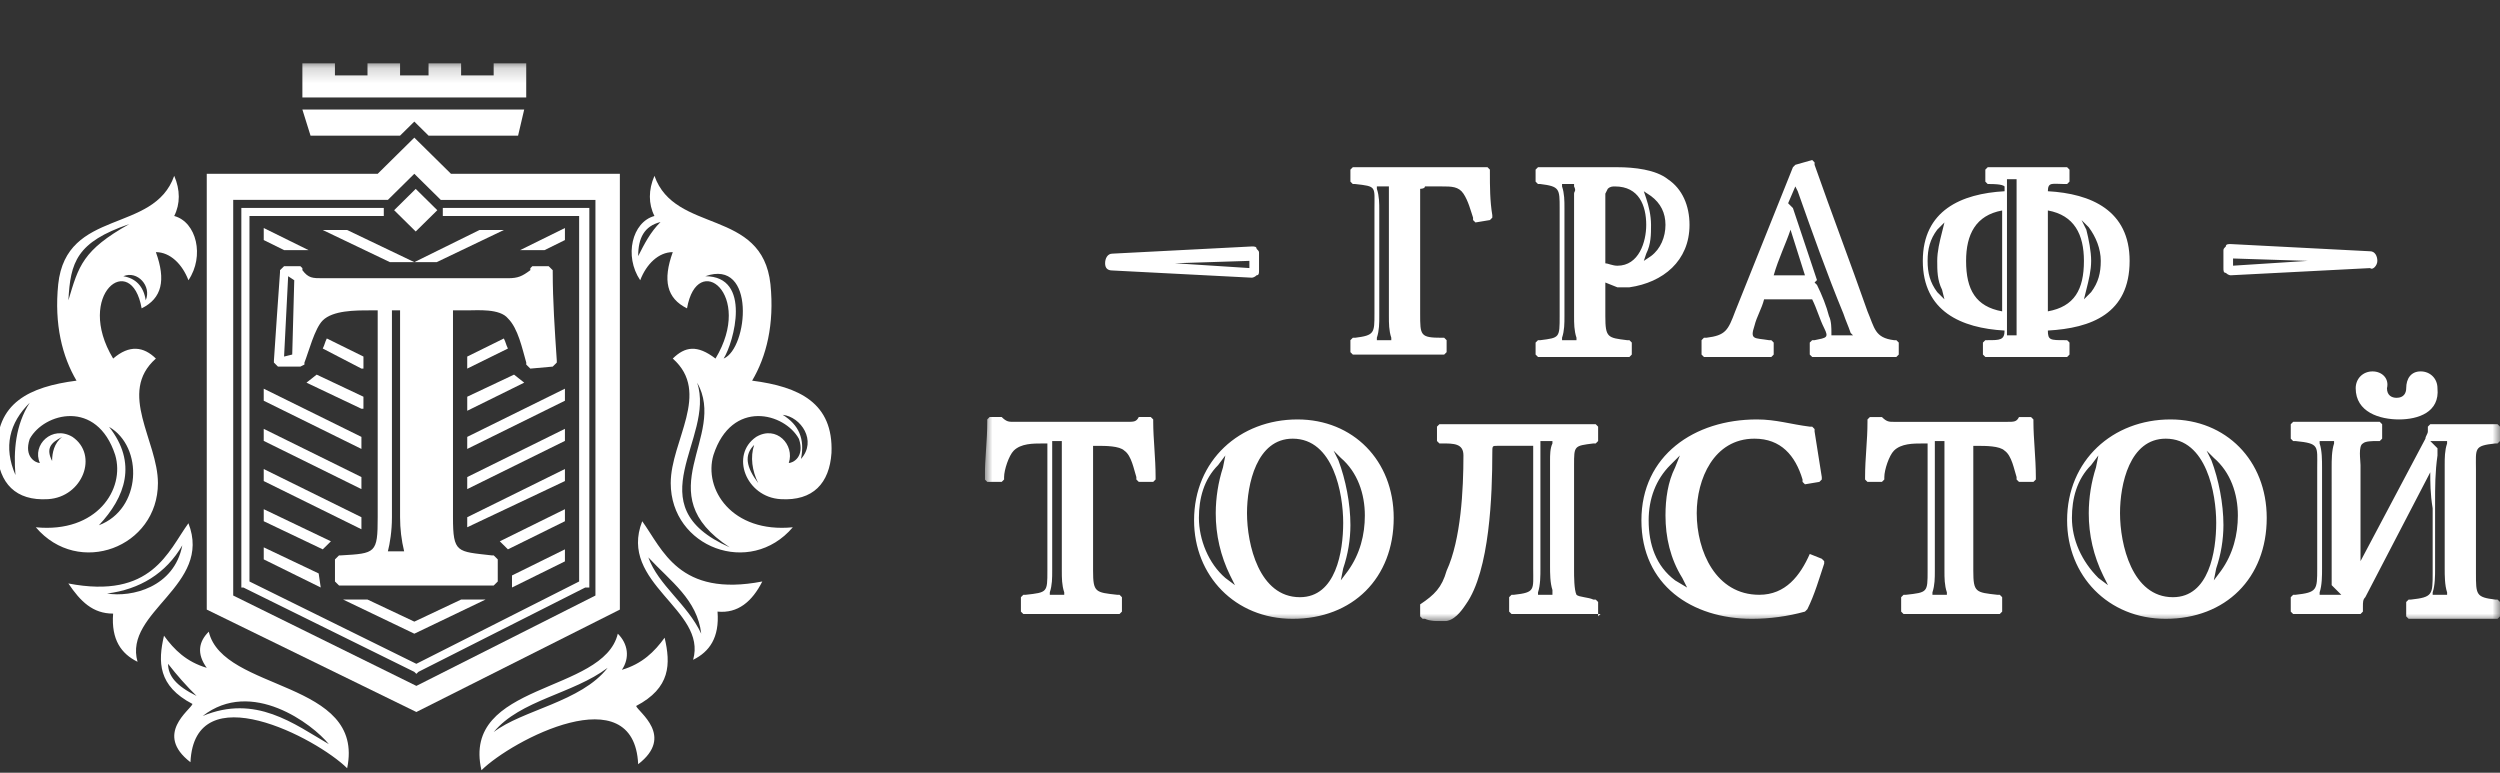
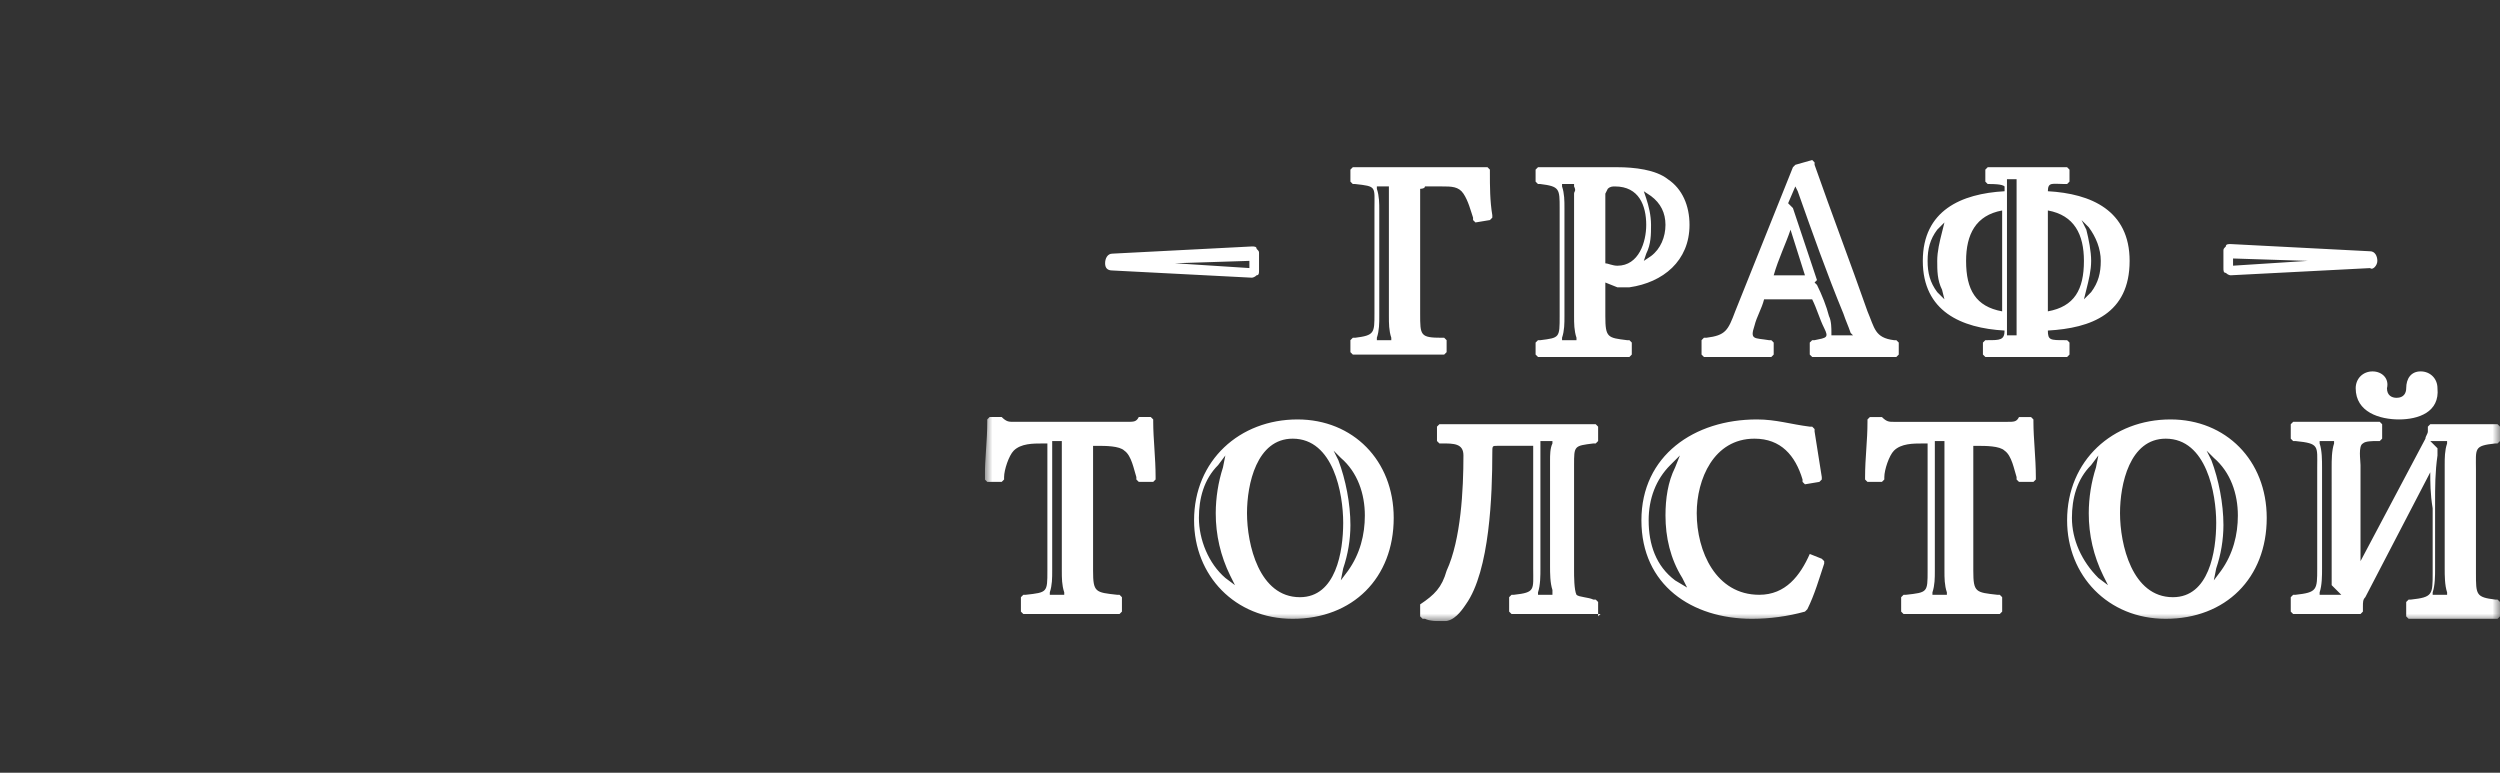
<svg xmlns="http://www.w3.org/2000/svg" width="165" height="51" viewBox="0 0 165 51" fill="none">
  <rect x="0" y="0" width="165" height="51" fill="#333333" stroke="none" />
  <g clip-path="url(#clip0_40_73)">
    <mask id="mask0_40_73" style="mask-type:luminance" maskUnits="userSpaceOnUse" x="65" y="-50" width="100" height="91">
      <path d="M165 -50H65V41H165V-50Z" fill="white" />
    </mask>
    <g mask="url(#mask0_40_73)">
      <path fill-rule="evenodd" clip-rule="evenodd" d="M112.46 -41.281L115.317 -44.135L118.175 -41.281H131.349V-6.879L115.476 1.206L99.127 -6.879V-41.281H112.46ZM101.19 -39.221V-7.989L115.476 -0.855L129.444 -7.989V-39.22H117.381L115.317 -41.281L113.254 -39.221H101.19ZM93.73 12.463V20.707C93.73 22.134 93.73 22.292 95.159 22.292H95.317L95.477 22.451V23.243L95.317 23.402H89.286L89.127 23.243V22.451L89.286 22.292H89.444C90.714 22.134 90.714 21.975 90.714 20.707V13.731C90.714 12.304 90.873 12.304 89.444 12.146H89.286L89.127 11.987V11.195L89.286 11.036H98.175L98.333 11.195V11.353C98.333 12.304 98.333 13.256 98.493 14.207V14.365L98.333 14.524L97.381 14.682L97.222 14.524V14.365C97.063 13.89 96.905 13.255 96.587 12.78C96.27 12.304 95.794 12.304 95.159 12.304H94.048C94.048 12.463 93.73 12.463 93.73 12.463ZM91.667 12.463V20.865C91.667 21.341 91.667 21.816 91.825 22.292V22.451H90.873V22.292C91.032 21.816 91.032 21.341 91.032 20.865V13.89C91.032 13.414 91.032 12.939 90.873 12.463V12.304H91.667V12.463ZM103.889 12.78V20.865C103.889 21.341 103.889 21.816 104.048 22.292V22.451H103.095V22.292C103.254 21.816 103.254 21.341 103.254 20.865V13.731C103.254 13.256 103.254 12.78 103.095 12.304V12.146H103.889V12.304C104.048 12.622 103.889 12.622 103.889 12.78ZM108.651 16.743C108.968 16.109 108.968 15.475 108.968 14.841C108.968 14.207 108.809 13.573 108.651 13.097L108.492 12.622L108.968 12.939C109.603 13.414 109.921 14.049 109.921 14.841C109.921 15.634 109.603 16.426 108.968 16.901L108.492 17.219L108.651 16.743ZM119.921 18.804L119.761 18.646L119.921 18.487L118.333 13.731L118.016 13.414L118.492 12.304L118.651 12.622C119.603 15.317 120.556 18.012 121.667 20.707C121.825 21.182 121.984 21.5 122.143 21.975L122.302 22.134H120.873V21.975C120.873 21.658 120.873 21.182 120.714 20.865C120.556 20.231 120.238 19.437 119.921 18.804ZM133.095 13.097V22.134H132.46V11.829H133.095V13.097ZM128.175 15.317C128.015 15.951 127.857 16.585 127.857 17.219C127.857 17.853 127.857 18.487 128.175 19.121L128.333 19.756L127.857 19.28C127.381 18.646 127.222 18.012 127.222 17.219C127.222 16.426 127.381 15.792 127.857 15.159L128.333 14.682L128.175 15.317ZM137.698 19.121C137.858 18.487 138.016 17.853 138.016 17.219C138.016 16.585 137.857 15.792 137.698 15.159L137.381 14.524L137.857 14.999C138.333 15.634 138.651 16.426 138.651 17.219C138.651 18.012 138.492 18.646 138.016 19.28L137.54 19.756L137.698 19.121ZM70.08 29.109V37.67C70.08 38.146 70.08 38.621 70.24 39.097V39.255H69.287V39.097C69.445 38.621 69.445 38.146 69.445 37.67V29.11L70.08 29.109ZM80.715 30.853C80.402 31.827 80.242 32.843 80.239 33.865C80.234 35.294 80.56 36.705 81.192 37.987L81.509 38.621L80.874 38.146C79.763 37.194 79.128 35.609 79.128 34.182C79.128 32.914 79.445 31.646 80.398 30.694L80.874 30.06L80.715 30.853ZM88.652 37.512C88.964 36.593 89.125 35.629 89.128 34.658C89.128 33.231 88.811 31.646 88.334 30.378L88.017 29.743L88.493 30.219C89.604 31.17 90.08 32.597 90.08 34.024C90.08 35.292 89.763 36.56 88.97 37.67L88.493 38.304L88.652 37.512ZM102.462 39.255H101.509V39.097C101.668 38.621 101.668 37.987 101.668 37.512V29.109H102.461V29.268C102.303 29.585 102.303 30.06 102.303 30.378V37.353C102.303 37.829 102.303 38.463 102.461 38.938V39.255H102.462ZM110.557 38.305C109.287 37.353 108.811 35.926 108.811 34.341C108.811 32.914 109.287 31.646 110.239 30.694L110.874 30.06L110.557 30.853C110.08 31.804 109.922 32.914 109.922 34.023C109.922 35.451 110.239 36.877 111.032 38.146L111.35 38.78L110.557 38.305ZM128.334 29.109V37.67C128.334 38.146 128.334 38.621 128.494 39.097V39.255H127.541V39.097C127.699 38.621 127.699 38.146 127.699 37.67V29.11L128.334 29.109ZM138.334 30.853C138.021 31.827 137.861 32.843 137.858 33.865C137.853 35.294 138.179 36.705 138.811 37.987L139.128 38.621L138.493 38.146C137.382 37.036 136.747 35.609 136.747 34.182C136.747 32.914 137.065 31.646 138.017 30.694L138.493 30.06L138.334 30.853ZM146.271 37.512C146.583 36.593 146.744 35.629 146.747 34.658C146.747 33.231 146.43 31.646 145.953 30.378L145.636 29.743L146.112 30.219C147.223 31.17 147.699 32.597 147.699 34.024C147.699 35.292 147.382 36.56 146.589 37.67L146.112 38.304L146.271 37.512ZM160.874 29.585L160.398 29.109H161.508V29.268C161.35 29.743 161.35 30.218 161.35 30.694V37.512C161.35 37.987 161.35 38.622 161.509 39.097V39.255H160.556V39.097C160.716 38.621 160.716 37.987 160.716 37.512V33.232C160.716 32.122 160.716 31.17 160.874 30.06V29.585ZM153.89 38.621L154.525 39.255H153.096V39.097C153.255 38.621 153.255 37.987 153.255 37.512V30.853C153.255 30.378 153.255 29.743 153.096 29.268V29.109H154.049V29.268C153.889 29.743 153.889 30.378 153.889 30.853L153.89 38.621ZM105.952 18.646V20.866C105.952 22.292 106.112 22.292 107.381 22.451H107.54L107.698 22.609V23.402L107.54 23.56H101.508L101.349 23.402V22.609L101.508 22.451H101.667C102.937 22.292 102.937 22.292 102.937 20.865V13.731C102.937 12.463 102.937 12.304 101.667 12.146H101.507L101.349 11.987V11.195L101.508 11.036H106.746C107.857 11.036 109.286 11.195 110.079 11.829C111.032 12.463 111.508 13.573 111.508 14.841C111.508 17.219 109.762 18.646 107.54 18.963H106.746L105.952 18.646ZM119.603 19.756H116.43C116.27 20.39 115.953 20.866 115.795 21.499C115.477 22.451 115.795 22.292 116.747 22.451H116.906L117.064 22.609V23.402L116.906 23.56H112.46L112.302 23.402V22.451L112.46 22.292H112.619C113.889 22.134 114.048 21.816 114.524 20.548L118.334 11.036L118.492 10.878L119.603 10.561L119.762 10.719V10.878C120.873 14.048 122.142 17.378 123.254 20.548C123.73 21.658 123.73 22.292 125 22.451H125.159L125.318 22.609V23.402L125.158 23.56H119.603L119.444 23.402V22.609L119.604 22.451H119.762C120.556 22.292 120.714 22.292 120.397 21.658C120.079 21.024 119.921 20.39 119.603 19.756ZM135.159 12.621C138.016 12.78 140.555 13.89 140.555 17.219C140.555 20.707 138.015 21.658 135.159 21.816C135.159 22.451 135.317 22.451 136.269 22.451H136.429L136.587 22.609V23.402L136.429 23.56H131.032L130.873 23.402V22.609L131.032 22.451H131.191C131.984 22.451 132.301 22.451 132.301 21.816C129.444 21.658 126.905 20.548 126.905 17.219C126.905 13.889 129.445 12.78 132.302 12.622V12.304C132.142 12.146 131.508 12.146 131.349 12.146H131.19L131.032 11.987V11.195L131.191 11.036H136.429L136.587 11.195V11.987L136.429 12.146H136.269C135.476 12.146 135.159 11.986 135.159 12.621ZM72.143 29.269V37.671C72.143 39.098 72.302 39.098 73.73 39.256H73.889L74.048 39.415V40.366L73.888 40.525H67.54L67.38 40.366V39.415L67.54 39.256H67.698C69.127 39.098 69.127 39.098 69.127 37.671V29.269H68.81C68.175 29.269 67.38 29.269 66.905 29.744C66.587 30.061 66.27 31.013 66.27 31.488V31.647L66.111 31.805H65.16L65 31.646V31.487C65 30.219 65.159 29.109 65.159 27.841V27.682L65.317 27.524H66.112C66.429 27.841 66.587 27.841 66.905 27.841H74.365C74.841 27.841 75 27.841 75.159 27.524H75.952L76.112 27.682V27.841C76.112 28.951 76.27 30.219 76.27 31.487V31.646L76.111 31.804H75.159L75 31.646V31.487C74.841 31.012 74.683 30.06 74.206 29.743C73.889 29.426 72.936 29.426 72.46 29.426H72.143V29.269ZM85.635 27.683C89.285 27.683 91.985 30.378 91.985 34.183C91.985 38.147 89.285 40.842 85.317 40.842C81.507 40.842 78.809 37.988 78.809 34.342C78.809 30.379 81.825 27.683 85.635 27.683ZM105.635 40.525H99.762L99.603 40.366V39.415L99.762 39.256H99.921C101.349 39.098 101.191 38.939 101.191 37.513V29.425H98.81C98.492 29.425 98.492 29.425 98.492 29.901C98.492 32.596 98.333 37.669 96.746 39.889C96.429 40.364 95.952 40.999 95.317 40.999C94.841 40.999 94.365 40.999 94.047 40.839H93.889L93.73 40.681V39.889C94.683 39.254 95.159 38.779 95.476 37.669C96.429 35.609 96.587 32.279 96.587 30.059C96.587 29.267 95.952 29.267 95.159 29.267H95L94.841 29.108V28.157L95 27.999H105.318L105.476 28.158V29.109L105.318 29.268H105.158C103.888 29.426 103.888 29.426 103.888 30.694V37.67C103.888 37.987 103.888 38.938 104.048 39.255C104.206 39.414 104.841 39.414 105.158 39.572H105.318L105.476 39.731V40.682L105.635 40.525ZM119.445 36.561L120.238 36.878L120.397 37.037V37.195C120.079 38.147 119.762 39.256 119.286 40.208L119.127 40.366C117.989 40.68 116.815 40.84 115.635 40.842C111.667 40.842 108.333 38.622 108.333 34.342C108.333 30.062 111.825 27.683 115.953 27.683C117.223 27.683 118.175 28 119.444 28.159H119.604L119.762 28.317V28.476C119.921 29.427 120.079 30.537 120.238 31.488V31.647L120.079 31.805L119.127 31.964L118.968 31.805V31.647C118.492 30.061 117.54 28.952 115.794 28.952C113.095 28.952 111.984 31.647 111.984 33.866C111.984 36.403 113.254 39.256 116.111 39.256C117.857 39.256 118.81 37.988 119.445 36.561ZM130.238 29.269V37.671C130.238 39.098 130.397 39.098 131.825 39.256H131.985L132.143 39.415V40.366L131.984 40.525H125.634L125.476 40.366V39.415L125.635 39.256H125.794C127.222 39.098 127.222 39.098 127.222 37.671V29.269H126.905C126.27 29.269 125.476 29.269 125 29.744C124.682 30.061 124.365 31.013 124.365 31.488V31.647L124.206 31.805H123.254L123.095 31.647V31.488C123.095 30.22 123.254 29.11 123.254 27.842V27.683L123.413 27.525H124.206C124.524 27.842 124.682 27.842 125 27.842H132.46C132.937 27.842 133.095 27.842 133.254 27.525H134.048L134.206 27.683V27.842C134.206 28.952 134.366 30.22 134.366 31.488V31.647L134.206 31.805H133.254L133.095 31.647V31.488C132.936 31.013 132.778 30.061 132.302 29.744C131.984 29.427 131.032 29.427 130.556 29.427H130.238V29.269ZM143.254 27.683C146.904 27.683 149.604 30.378 149.604 34.183C149.604 38.147 146.904 40.842 142.936 40.842C139.127 40.842 136.429 37.988 136.429 34.342C136.429 30.379 139.445 27.683 143.254 27.683ZM160.397 31.171L156.111 39.415C155.952 39.573 155.952 39.732 155.952 40.049V40.366L155.794 40.525H151.349L151.19 40.366V39.415L151.35 39.256H151.508C152.936 39.098 152.936 38.939 152.936 37.513V30.854C152.936 29.427 153.096 29.269 151.508 29.11H151.349L151.19 28.952V27.999L151.35 27.841H157.064L157.222 27.999V28.951L157.064 29.109H156.904C156.587 29.109 156.111 29.109 155.952 29.268C155.635 29.426 155.794 30.378 155.794 30.694V37.036L160.079 28.951C160.079 28.792 160.239 28.634 160.239 28.475V28.158L160.397 27.999H164.841L165 28.158V29.109L164.841 29.268H164.683C163.254 29.426 163.413 29.585 163.413 31.012V37.829C163.413 39.255 163.413 39.414 164.683 39.572H164.841L165 39.731V40.682L164.841 40.841H158.968L158.809 40.682V39.731L158.969 39.572H159.127C160.556 39.414 160.555 39.255 160.555 37.829V33.549C160.397 32.597 160.397 31.805 160.397 31.171ZM158.333 27.683C157.063 27.683 155.476 27.208 155.476 25.623C155.476 24.988 155.952 24.513 156.587 24.513C157.222 24.513 157.698 24.988 157.54 25.623C157.54 26.098 157.857 26.256 158.175 26.256C158.651 26.256 158.81 25.939 158.81 25.622C158.81 24.988 159.127 24.512 159.762 24.512C160.397 24.512 160.873 24.988 160.873 25.622C161.032 27.208 159.603 27.683 158.333 27.683ZM105.953 17.378C106.111 17.378 106.429 17.538 106.746 17.538C108.175 17.538 108.651 15.952 108.651 14.842C108.651 13.574 108.175 12.305 106.587 12.305C106.429 12.305 106.27 12.305 106.111 12.464L105.952 12.781V17.379L105.953 17.378ZM119.127 18.171L118.175 15.159C117.857 16.11 117.381 17.061 117.064 18.171H119.127ZM132.143 13.891C130.397 14.208 129.762 15.476 129.762 17.22C129.762 19.122 130.397 20.232 132.142 20.55V13.889L132.143 13.891ZM135.159 20.549C136.905 20.232 137.539 19.122 137.539 17.22C137.539 15.476 136.905 14.208 135.159 13.89V20.549ZM85.317 28.952C82.937 28.952 82.302 31.964 82.302 33.866C82.302 35.927 83.095 39.415 85.794 39.415C88.174 39.415 88.651 36.403 88.651 34.5C88.651 32.598 88.016 28.952 85.317 28.952ZM142.937 28.952C140.555 28.952 139.921 31.964 139.921 33.866C139.921 35.927 140.714 39.415 143.413 39.415C145.793 39.415 146.27 36.403 146.27 34.5C146.27 32.598 145.636 28.952 142.937 28.952ZM72.937 17.375C72.937 17.058 73.095 16.741 73.413 16.741L82.619 16.266C82.778 16.266 82.936 16.266 82.936 16.424C83.096 16.583 83.096 16.583 83.096 16.741V17.851C83.096 18.009 83.096 18.168 82.936 18.168C82.778 18.327 82.619 18.327 82.619 18.327L73.413 17.851C73.095 17.851 72.937 17.692 72.937 17.375ZM77.54 17.375L82.46 17.692V17.217L77.54 17.375ZM156.905 17.219C156.905 16.901 156.746 16.584 156.429 16.584L147.222 16.108C147.064 16.108 146.905 16.108 146.905 16.267C146.746 16.425 146.746 16.425 146.746 16.584V17.694C146.746 17.852 146.746 18.011 146.905 18.011C147.064 18.169 147.222 18.169 147.222 18.169L156.429 17.694C156.587 17.852 156.905 17.536 156.905 17.219ZM152.302 17.219L147.381 17.535V17.06L152.301 17.218L152.302 17.219Z" fill="white" />
    </g>
  </g>
  <g clip-path="url(#clip1_40_73)">
    <mask id="mask1_40_73" style="mask-type:luminance" maskUnits="userSpaceOnUse" x="-16" y="4" width="86" height="77">
-       <path d="M69.385 4.18H-15.231V80.262H69.385V4.18Z" fill="white" />
-     </mask>
+       </mask>
    <g mask="url(#mask1_40_73)">
      <path fill-rule="evenodd" clip-rule="evenodd" d="M27.346 17.302L31.644 15.181H33.254L28.822 17.302H25.734L21.301 15.181H22.913L27.346 17.302ZM27.346 41.028L30.434 39.57H32.046L27.346 41.824L22.644 39.57H24.256L27.346 41.028ZM33.792 37.98L37.285 36.257V37.051L33.792 38.775V37.98ZM21.168 38.774L17.407 36.919V36.125L21.032 37.847L21.168 38.774ZM32.987 35.726L37.285 33.606V34.401L33.523 36.257L32.987 35.726ZM21.302 36.257L17.407 34.401V33.606L21.839 35.726L21.302 36.257ZM30.838 34.136L37.285 30.955V31.75L30.837 34.799L30.838 34.136ZM23.854 34.931L17.406 31.75V30.956L23.854 34.136V34.931ZM30.838 31.485L37.285 28.303V29.099L30.837 32.281L30.838 31.485ZM23.854 32.281L17.406 29.099V28.304L23.854 31.485V32.281ZM30.838 28.834L37.285 25.653V26.448L30.837 29.63L30.838 28.834ZM23.854 29.629L17.406 26.448V25.653L23.854 28.834V29.629ZM30.838 26.183L33.926 24.725L34.598 25.255L30.838 27.111V26.183ZM23.854 26.978L20.227 25.256L20.899 24.725L23.987 26.183V26.978H23.854ZM30.838 23.532L33.254 22.34C33.389 22.605 33.389 22.738 33.523 23.003L30.837 24.328V23.534L30.838 23.532ZM23.854 24.327L21.302 23.002C21.436 22.737 21.436 22.604 21.57 22.339L23.988 23.532V24.327H23.854ZM34.329 16.507L37.285 15.049V15.844L35.942 16.507H34.331H34.329ZM18.75 16.507L17.407 15.844V15.049L20.361 16.507H18.75Z" fill="white" />
      <path fill-rule="evenodd" clip-rule="evenodd" d="M24.928 11.47L27.345 9.084L29.764 11.47H40.911V40.233L27.48 46.992L13.646 40.233V11.47H24.928ZM15.392 13.193V39.305L27.48 45.269L39.299 39.305V13.194H29.092L27.345 11.47L25.6 13.193H15.392ZM9.079 56.404V63.296C9.079 64.489 9.079 64.621 10.288 64.621H10.422L10.557 64.754V65.417L10.422 65.55H5.319L5.184 65.417V64.754L5.319 64.621H5.453C6.527 64.489 6.527 64.356 6.527 63.296V57.464C6.527 56.271 6.662 56.271 5.453 56.139H5.319L5.184 56.006V55.344L5.319 55.211H12.84L12.974 55.344V55.476C12.974 56.271 12.974 57.067 13.11 57.862V57.994L12.974 58.127L12.169 58.259L12.034 58.127V57.994C11.899 57.597 11.766 57.066 11.497 56.669C11.229 56.271 10.826 56.271 10.288 56.271H9.348C9.348 56.404 9.079 56.404 9.079 56.404ZM7.334 56.404V63.428C7.334 63.826 7.334 64.224 7.467 64.621V64.754H6.662V64.621C6.796 64.224 6.796 63.826 6.796 63.428V57.597C6.796 57.199 6.796 56.802 6.662 56.404V56.271H7.334V56.404ZM17.675 56.669V63.428C17.675 63.826 17.675 64.224 17.81 64.621V64.754H17.003V64.621C17.138 64.224 17.138 63.826 17.138 63.428V57.464C17.138 57.067 17.138 56.669 17.003 56.271V56.139H17.675V56.271C17.81 56.537 17.675 56.537 17.675 56.669ZM21.705 59.982C21.973 59.452 21.973 58.922 21.973 58.392C21.973 57.862 21.838 57.332 21.705 56.934L21.57 56.537L21.973 56.802C22.51 57.199 22.779 57.73 22.779 58.392C22.779 59.055 22.51 59.717 21.973 60.114L21.57 60.38L21.705 59.982ZM31.241 61.705L31.105 61.573L31.241 61.44L29.897 57.464L29.629 57.199L30.032 56.271L30.166 56.537C30.972 58.79 31.778 61.043 32.718 63.296C32.852 63.694 32.986 63.959 33.121 64.356L33.256 64.489H32.046V64.356C32.046 64.091 32.046 63.694 31.912 63.428C31.778 62.898 31.509 62.235 31.241 61.705ZM42.388 56.934V64.489H41.851V55.874H42.388V56.934ZM38.225 58.79C38.09 59.32 37.956 59.85 37.956 60.38C37.956 60.91 37.956 61.44 38.225 61.97L38.359 62.501L37.956 62.103C37.553 61.573 37.419 61.043 37.419 60.38C37.419 59.717 37.553 59.187 37.956 58.658L38.359 58.259L38.225 58.79ZM46.283 61.97C46.418 61.44 46.552 60.91 46.552 60.38C46.552 59.85 46.417 59.187 46.283 58.658L46.015 58.127L46.417 58.524C46.82 59.055 47.089 59.717 47.089 60.38C47.089 61.043 46.955 61.573 46.552 62.103L46.149 62.501L46.283 61.97ZM-10.932 70.321V77.478C-10.932 77.876 -10.932 78.274 -10.797 78.672V78.804H-11.603V78.672C-11.47 78.274 -11.47 77.876 -11.47 77.478V70.322L-10.932 70.321ZM-1.933 71.779C-2.198 72.593 -2.334 73.442 -2.336 74.297C-2.341 75.492 -2.065 76.672 -1.53 77.744L-1.262 78.274L-1.799 77.876C-2.739 77.081 -3.276 75.755 -3.276 74.562C-3.276 73.502 -3.008 72.442 -2.202 71.646L-1.799 71.116L-1.933 71.779ZM4.783 77.346C5.047 76.578 5.183 75.772 5.185 74.96C5.185 73.767 4.917 72.442 4.513 71.382L4.245 70.851L4.648 71.249C5.588 72.044 5.991 73.237 5.991 74.43C5.991 75.49 5.723 76.55 5.052 77.478L4.648 78.009L4.783 77.346ZM16.468 78.804H15.662V78.672C15.796 78.274 15.796 77.744 15.796 77.346V70.321H16.467V70.454C16.333 70.719 16.333 71.116 16.333 71.382V77.213C16.333 77.612 16.333 78.141 16.467 78.539V78.804H16.468ZM23.317 78.009C22.243 77.213 21.84 76.02 21.84 74.695C21.84 73.502 22.243 72.442 23.048 71.646L23.586 71.116L23.317 71.779C22.914 72.574 22.78 73.502 22.78 74.429C22.78 75.623 23.048 76.816 23.719 77.876L23.988 78.407L23.317 78.009ZM38.36 70.321V77.478C38.36 77.876 38.36 78.274 38.495 78.672V78.804H37.689V78.672C37.822 78.274 37.822 77.876 37.822 77.478V70.322L38.36 70.321ZM46.821 71.779C46.557 72.593 46.421 73.442 46.418 74.297C46.414 75.492 46.69 76.672 47.225 77.744L47.493 78.274L46.956 77.876C46.016 76.948 45.478 75.755 45.478 74.562C45.478 73.502 45.747 72.442 46.553 71.646L46.956 71.116L46.821 71.779ZM53.537 77.346C53.801 76.578 53.937 75.772 53.94 74.96C53.94 73.767 53.672 72.442 53.268 71.382L53 70.851L53.403 71.249C54.343 72.044 54.745 73.237 54.745 74.43C54.745 75.49 54.477 76.55 53.806 77.478L53.403 78.009L53.537 77.346ZM65.893 70.719L65.491 70.321H66.43V70.454C66.296 70.851 66.296 71.248 66.296 71.646V77.346C66.296 77.744 66.296 78.275 66.431 78.672V78.804H65.624V78.672C65.76 78.274 65.76 77.744 65.76 77.346V73.768C65.76 72.84 65.76 72.044 65.893 71.116V70.719ZM59.984 78.274L60.521 78.804H59.312V78.672C59.447 78.274 59.447 77.744 59.447 77.346V71.779C59.447 71.382 59.447 70.851 59.312 70.454V70.321H60.118V70.454C59.983 70.851 59.983 71.382 59.983 71.779L59.984 78.274ZM19.421 61.573V63.429C19.421 64.621 19.556 64.621 20.63 64.754H20.765L20.898 64.887V65.55L20.765 65.682H15.661L15.526 65.55V64.887L15.661 64.754H15.795C16.87 64.621 16.87 64.621 16.87 63.428V57.464C16.87 56.404 16.87 56.271 15.795 56.139H15.66L15.526 56.006V55.344L15.661 55.211H20.093C21.033 55.211 22.242 55.344 22.913 55.874C23.719 56.404 24.122 57.332 24.122 58.392C24.122 60.38 22.645 61.573 20.765 61.838H20.093L19.421 61.573ZM30.972 62.501H28.287C28.152 63.031 27.883 63.429 27.75 63.959C27.481 64.754 27.75 64.621 28.555 64.754H28.69L28.823 64.887V65.55L28.69 65.682H24.928L24.794 65.55V64.754L24.928 64.621H25.062C26.137 64.489 26.271 64.224 26.674 63.163L29.898 55.211L30.032 55.079L30.972 54.814L31.106 54.946V55.079C32.046 57.729 33.12 60.513 34.061 63.163C34.464 64.091 34.464 64.621 35.538 64.754H35.673L35.808 64.887V65.55L35.672 65.682H30.972L30.837 65.55V64.887L30.973 64.754H31.106C31.778 64.621 31.912 64.621 31.644 64.091C31.375 63.561 31.241 63.031 30.972 62.501ZM44.135 56.536C46.552 56.669 48.7 57.597 48.7 60.38C48.7 63.296 46.551 64.091 44.135 64.224C44.135 64.754 44.268 64.754 45.074 64.754H45.209L45.343 64.887V65.55L45.209 65.682H40.642L40.508 65.55V64.887L40.642 64.754H40.777C41.448 64.754 41.716 64.754 41.716 64.224C39.299 64.091 37.15 63.163 37.15 60.38C37.15 57.596 39.3 56.669 41.717 56.537V56.271C41.582 56.139 41.045 56.139 40.911 56.139H40.776L40.642 56.006V55.344L40.777 55.211H45.209L45.343 55.344V56.006L45.209 56.139H45.074C44.403 56.139 44.135 56.005 44.135 56.536ZM-9.187 70.455V77.479C-9.187 78.672 -9.052 78.672 -7.844 78.805H-7.709L-7.575 78.938V79.733L-7.71 79.865H-13.082L-13.217 79.733V78.938L-13.082 78.805H-12.948C-11.739 78.672 -11.739 78.672 -11.739 77.479V70.455H-12.007C-12.544 70.455 -13.217 70.455 -13.619 70.852C-13.888 71.117 -14.156 71.913 -14.156 72.31V72.443L-14.291 72.575H-15.095L-15.231 72.442V72.309C-15.231 71.249 -15.096 70.321 -15.096 69.261V69.128L-14.963 68.996H-14.29C-14.022 69.261 -13.888 69.261 -13.619 69.261H-7.306C-6.904 69.261 -6.769 69.261 -6.635 68.996H-5.964L-5.828 69.128V69.261C-5.828 70.189 -5.695 71.249 -5.695 72.309V72.442L-5.829 72.574H-6.635L-6.769 72.442V72.309C-6.904 71.912 -7.037 71.116 -7.441 70.851C-7.709 70.586 -8.516 70.586 -8.918 70.586H-9.187V70.455ZM2.23 69.129C5.318 69.129 7.603 71.382 7.603 74.563C7.603 77.877 5.318 80.13 1.961 80.13C-1.263 80.13 -3.546 77.744 -3.546 74.696C-3.546 71.383 -0.994 69.129 2.23 69.129ZM19.153 79.865H14.183L14.049 79.733V78.938L14.183 78.805H14.318C15.526 78.672 15.392 78.54 15.392 77.347V70.585H13.378C13.109 70.585 13.109 70.585 13.109 70.983C13.109 73.236 12.974 77.478 11.631 79.334C11.363 79.731 10.959 80.262 10.422 80.262C10.019 80.262 9.617 80.262 9.348 80.128H9.214L9.079 79.996V79.334C9.886 78.803 10.288 78.406 10.557 77.478C11.363 75.755 11.497 72.971 11.497 71.115C11.497 70.453 10.959 70.453 10.288 70.453H10.154L10.019 70.32V69.525L10.154 69.393H18.884L19.018 69.526V70.321L18.884 70.454H18.749C17.674 70.586 17.674 70.586 17.674 71.646V77.478C17.674 77.744 17.674 78.539 17.81 78.804C17.944 78.937 18.481 78.937 18.749 79.069H18.884L19.018 79.202V79.997L19.153 79.865ZM30.838 76.551L31.509 76.816L31.644 76.949V77.081C31.375 77.877 31.106 78.805 30.704 79.6L30.569 79.733C29.607 79.995 28.613 80.129 27.614 80.13C24.257 80.13 21.436 78.275 21.436 74.696C21.436 71.118 24.39 69.129 27.883 69.129C28.958 69.129 29.764 69.394 30.837 69.527H30.973L31.106 69.659V69.792C31.241 70.587 31.375 71.515 31.509 72.31V72.443L31.375 72.575L30.569 72.708L30.434 72.575V72.443C30.032 71.117 29.226 70.19 27.749 70.19C25.465 70.19 24.525 72.443 24.525 74.298C24.525 76.419 25.6 78.805 28.017 78.805C29.494 78.805 30.301 77.744 30.838 76.551ZM39.971 70.455V77.479C39.971 78.672 40.105 78.672 41.313 78.805H41.449L41.583 78.938V79.733L41.448 79.865H36.075L35.941 79.733V78.938L36.076 78.805H36.21C37.419 78.672 37.419 78.672 37.419 77.479V70.455H37.15C36.613 70.455 35.941 70.455 35.538 70.852C35.269 71.117 35.001 71.913 35.001 72.31V72.443L34.867 72.575H34.061L33.927 72.443V72.31C33.927 71.25 34.061 70.322 34.061 69.262V69.129L34.196 68.997H34.867C35.136 69.262 35.269 69.262 35.538 69.262H41.851C42.254 69.262 42.388 69.262 42.523 68.997H43.194L43.328 69.129V69.262C43.328 70.19 43.464 71.25 43.464 72.31V72.443L43.328 72.575H42.523L42.388 72.443V72.31C42.254 71.913 42.12 71.117 41.717 70.852C41.448 70.587 40.642 70.587 40.24 70.587H39.971V70.455ZM50.984 69.129C54.073 69.129 56.357 71.382 56.357 74.563C56.357 77.877 54.073 80.13 50.715 80.13C47.492 80.13 45.209 77.744 45.209 74.696C45.209 71.383 47.761 69.129 50.984 69.129ZM65.49 72.045L61.863 78.938C61.729 79.07 61.729 79.203 61.729 79.468V79.733L61.595 79.865H57.834L57.699 79.733V78.938L57.835 78.805H57.968C59.177 78.672 59.177 78.54 59.177 77.347V71.78C59.177 70.587 59.312 70.455 57.968 70.322H57.834L57.699 70.19V69.393L57.835 69.261H62.67L62.803 69.393V70.189L62.67 70.321H62.534C62.266 70.321 61.863 70.321 61.729 70.454C61.46 70.586 61.595 71.382 61.595 71.646V76.948L65.221 70.189C65.221 70.056 65.356 69.924 65.356 69.791V69.526L65.49 69.393H69.25L69.385 69.526V70.321L69.25 70.454H69.116C67.907 70.586 68.042 70.719 68.042 71.912V77.612C68.042 78.804 68.042 78.937 69.116 79.069H69.25L69.385 79.202V79.997L69.25 80.13H64.281L64.146 79.997V79.202L64.281 79.069H64.415C65.624 78.937 65.624 78.804 65.624 77.612V74.033C65.49 73.237 65.49 72.575 65.49 72.045ZM63.743 69.129C62.669 69.129 61.326 68.732 61.326 67.406C61.326 66.876 61.729 66.478 62.266 66.478C62.803 66.478 63.206 66.876 63.072 67.406C63.072 67.804 63.341 67.936 63.61 67.936C64.012 67.936 64.147 67.671 64.147 67.406C64.147 66.876 64.415 66.478 64.953 66.478C65.49 66.478 65.893 66.876 65.893 67.406C66.027 68.732 64.818 69.129 63.743 69.129ZM19.422 60.513C19.555 60.513 19.825 60.647 20.093 60.647C21.302 60.647 21.705 59.321 21.705 58.393C21.705 57.333 21.302 56.272 19.958 56.272C19.825 56.272 19.69 56.272 19.555 56.405L19.421 56.67V60.514L19.422 60.513ZM30.569 61.176L29.764 58.658C29.494 59.453 29.092 60.248 28.823 61.176H30.569ZM41.583 57.598C40.105 57.863 39.568 58.923 39.568 60.381C39.568 61.971 40.105 62.899 41.582 63.165V57.596L41.583 57.598ZM44.135 63.164C45.612 62.899 46.148 61.971 46.148 60.381C46.148 58.923 45.612 57.863 44.135 57.597V63.164ZM1.961 70.19C-0.053 70.19 -0.591 72.708 -0.591 74.298C-0.591 76.021 0.08 78.938 2.364 78.938C4.378 78.938 4.782 76.419 4.782 74.828C4.782 73.238 4.244 70.19 1.961 70.19ZM50.716 70.19C48.7 70.19 48.164 72.708 48.164 74.298C48.164 76.021 48.835 78.938 51.119 78.938C53.133 78.938 53.536 76.419 53.536 74.828C53.536 73.238 53 70.19 50.716 70.19ZM-8.515 60.511C-8.515 60.246 -8.381 59.98 -8.112 59.98L-0.322 59.583C-0.188 59.583 -0.054 59.583 -0.054 59.715C0.081 59.848 0.081 59.848 0.081 59.98V60.909C0.081 61.041 0.081 61.174 -0.054 61.174C-0.188 61.306 -0.322 61.306 -0.322 61.306L-8.112 60.909C-8.381 60.909 -8.515 60.776 -8.515 60.511ZM-4.62 60.511L-0.457 60.776V60.379L-4.62 60.511ZM62.535 60.38C62.535 60.114 62.401 59.849 62.132 59.849L54.342 59.451C54.208 59.451 54.074 59.451 54.074 59.584C53.939 59.716 53.939 59.716 53.939 59.849V60.777C53.939 60.909 53.939 61.042 54.074 61.042C54.208 61.174 54.342 61.174 54.342 61.174L62.132 60.777C62.266 60.909 62.535 60.645 62.535 60.38ZM58.64 60.38L54.476 60.644V60.247L58.639 60.379L58.64 60.38Z" fill="white" />
-       <path d="M27.437 12.467L26.013 13.874L27.437 15.279L28.862 13.874L27.437 12.467Z" fill="white" />
-       <path fill-rule="evenodd" clip-rule="evenodd" d="M25.33 14.255H16.465V38.378L27.479 43.812L38.223 38.378V14.254H29.225V13.724H38.896V38.775H38.628L27.614 44.343L27.48 44.475L27.345 44.343L16.063 38.775H15.929V13.724H25.33V14.254V14.255ZM13.779 41.691C14.719 45.667 24.121 44.872 22.912 50.703C20.898 48.716 12.839 44.475 12.57 50.306C10.153 48.45 12.57 46.86 12.705 46.462C10.421 45.27 10.421 43.679 10.824 41.956C11.496 42.884 12.301 43.679 13.645 44.077C12.973 43.149 13.108 42.353 13.779 41.691ZM12.973 45.932C11.63 45.27 11.093 44.607 11.093 43.812C11.671 44.559 12.299 45.268 12.973 45.932ZM21.703 49.113C20.628 47.788 16.6 44.74 13.377 47.257C16.868 45.8 19.42 47.788 21.703 49.113ZM40.775 41.823C39.836 45.799 30.434 45.004 31.776 50.835C33.791 48.848 41.85 44.607 42.119 50.438C44.536 48.582 42.119 46.992 41.984 46.595C44.268 45.402 44.268 43.811 43.865 42.089C43.193 43.017 42.387 43.811 41.044 44.209C41.582 43.414 41.447 42.486 40.775 41.823ZM32.583 48.318C34.463 46.86 38.358 46.33 40.104 44.076C37.821 45.799 34.329 46.197 32.583 48.318ZM50.312 38.378C44.805 39.438 43.731 36.257 42.387 34.402C40.776 38.51 46.686 40.233 45.746 43.547C46.82 43.017 47.491 42.089 47.357 40.366C48.7 40.498 49.641 39.703 50.312 38.378ZM46.282 41.824C46.014 39.57 44.268 38.378 42.79 36.787C43.462 38.643 45.342 39.835 46.282 41.824ZM4.512 38.509C10.018 39.57 11.093 36.389 12.436 34.534C14.048 38.642 8.137 40.365 9.078 43.679C8.004 43.149 7.332 42.221 7.466 40.498C6.124 40.498 5.317 39.702 4.512 38.509ZM12.033 35.992C11.496 38.775 8.676 39.437 7.064 39.172C9.213 38.907 10.959 37.847 12.033 35.992ZM19.957 7.229H34.597L34.194 8.952H28.284L27.345 8.024L26.404 8.952H20.495L19.957 7.23V7.229ZM19.957 6.434H34.731V4.18H32.582V4.976H30.433V4.18H28.284V4.976H26.404V4.18H24.255V4.976H22.106V4.18H19.957L19.957 6.434Z" fill="white" />
-       <path fill-rule="evenodd" clip-rule="evenodd" d="M47.089 30.027C46.418 32.281 48.298 35.197 52.326 34.8C49.506 38.113 44.268 36.125 44.268 31.883C44.268 29.099 46.955 25.919 44.403 23.665C45.208 22.871 46.014 22.737 47.223 23.665C49.775 19.424 46.014 16.508 45.343 20.352C43.999 19.689 43.731 18.495 44.403 16.64C43.463 16.64 42.656 17.436 42.254 18.496C41.179 16.905 41.716 14.652 43.194 14.255C42.791 13.459 42.791 12.532 43.194 11.604C44.537 15.448 50.312 13.725 50.85 18.761C51.118 21.413 50.581 23.533 49.641 25.123C52.729 25.521 55.014 26.581 54.878 29.895C54.745 31.883 53.67 33.076 51.521 32.944C49.238 32.811 48.163 30.027 49.91 28.834C51.252 28.04 52.461 29.365 52.059 30.558C52.327 30.558 53.133 30.16 52.73 28.967C51.79 27.245 48.298 26.317 47.089 30.027ZM50.043 31.883C49.238 30.823 49.104 30.027 49.775 29.365C49.506 30.159 49.641 31.087 50.043 31.883ZM52.864 30.292C53.133 28.967 52.729 28.039 51.655 27.377C52.864 27.509 53.939 29.099 52.864 30.292ZM48.163 36.125C41.851 33.341 47.223 28.968 46.014 25.256C48.029 28.834 42.656 32.546 48.163 36.125ZM47.76 23.666C49.372 23.003 49.91 17.038 46.551 18.231C49.641 18.231 48.431 22.605 47.76 23.666ZM43.597 14.653C42.523 14.917 42.119 15.713 42.119 16.905C42.522 16.111 42.925 15.315 43.596 14.652L43.597 14.653ZM7.602 30.027C8.274 32.281 6.394 35.197 2.364 34.8C5.185 38.113 10.423 36.125 10.423 31.883C10.423 29.099 7.737 25.919 10.288 23.665C9.482 22.871 8.542 22.737 7.468 23.665C4.916 19.424 8.677 16.508 9.348 20.352C10.691 19.689 10.96 18.495 10.288 16.64C11.229 16.64 12.034 17.436 12.437 18.496C13.511 16.905 12.974 14.652 11.498 14.255C11.9 13.459 11.9 12.532 11.498 11.604C10.154 15.448 4.379 13.725 3.842 18.761C3.573 21.413 4.11 23.533 5.05 25.123C1.962 25.521 -0.322 26.581 -0.188 29.895C-0.053 31.883 1.021 33.076 3.17 32.944C5.454 32.811 6.527 30.027 4.782 28.834C3.439 28.04 2.095 29.365 2.633 30.558C2.364 30.558 1.558 30.16 1.962 28.967C2.901 27.245 6.394 26.317 7.602 30.027ZM8.542 14.785C5.05 15.978 4.647 17.303 4.514 19.821C5.185 17.568 5.453 16.508 8.542 14.785ZM9.617 19.821C10.019 18.893 9.079 17.833 8.139 18.231C8.946 18.363 9.482 18.893 9.617 19.821ZM1.021 31.353C0.215 29.497 0.618 27.907 1.962 26.581C1.021 28.039 0.887 29.762 1.021 31.353ZM4.11 28.835C3.304 29.232 3.035 29.629 3.439 30.425C3.439 29.895 3.573 29.232 4.11 28.835ZM6.527 34.667C9.348 33.606 9.482 29.497 7.199 28.172C9.079 30.558 8.274 32.811 6.527 34.667ZM29.897 20.484V34.137C29.897 36.522 30.166 36.39 32.449 36.655H32.584L32.852 36.92V38.378L32.584 38.643H22.376L22.108 38.378V36.92L22.376 36.655H22.51C24.793 36.522 24.928 36.522 24.928 34.137V20.484H24.39C23.45 20.484 21.973 20.484 21.302 21.147C20.764 21.677 20.361 23.268 20.092 23.931V24.063L19.824 24.196H18.346L18.078 23.93V23.798C18.212 21.81 18.346 19.821 18.481 17.965V17.833L18.749 17.568H19.824L19.958 17.7V17.833C20.361 18.363 20.63 18.363 21.301 18.363H33.525C34.196 18.363 34.464 18.23 35.002 17.833V17.7L35.136 17.568H36.21L36.48 17.833V17.965C36.48 19.821 36.614 21.81 36.748 23.798V23.93L36.48 24.196L35.002 24.328L34.733 24.063V23.93C34.465 23.002 34.196 21.677 33.525 21.015C32.987 20.352 31.51 20.484 30.838 20.484H29.897ZM26.405 20.484H25.868V34.137C25.868 35.065 25.733 35.859 25.6 36.39H26.674C26.494 35.652 26.404 34.895 26.405 34.137V20.484ZM19.421 18.496L19.018 18.23L18.749 23.533L19.287 23.4L19.421 18.496Z" fill="white" />
+       <path fill-rule="evenodd" clip-rule="evenodd" d="M25.33 14.255H16.465V38.378L27.479 43.812L38.223 38.378V14.254H29.225V13.724H38.896V38.775H38.628L27.614 44.343L27.48 44.475L27.345 44.343L16.063 38.775H15.929V13.724H25.33V14.254V14.255ZM13.779 41.691C14.719 45.667 24.121 44.872 22.912 50.703C20.898 48.716 12.839 44.475 12.57 50.306C10.153 48.45 12.57 46.86 12.705 46.462C10.421 45.27 10.421 43.679 10.824 41.956C11.496 42.884 12.301 43.679 13.645 44.077C12.973 43.149 13.108 42.353 13.779 41.691ZM12.973 45.932C11.63 45.27 11.093 44.607 11.093 43.812C11.671 44.559 12.299 45.268 12.973 45.932ZM21.703 49.113C20.628 47.788 16.6 44.74 13.377 47.257C16.868 45.8 19.42 47.788 21.703 49.113M40.775 41.823C39.836 45.799 30.434 45.004 31.776 50.835C33.791 48.848 41.85 44.607 42.119 50.438C44.536 48.582 42.119 46.992 41.984 46.595C44.268 45.402 44.268 43.811 43.865 42.089C43.193 43.017 42.387 43.811 41.044 44.209C41.582 43.414 41.447 42.486 40.775 41.823ZM32.583 48.318C34.463 46.86 38.358 46.33 40.104 44.076C37.821 45.799 34.329 46.197 32.583 48.318ZM50.312 38.378C44.805 39.438 43.731 36.257 42.387 34.402C40.776 38.51 46.686 40.233 45.746 43.547C46.82 43.017 47.491 42.089 47.357 40.366C48.7 40.498 49.641 39.703 50.312 38.378ZM46.282 41.824C46.014 39.57 44.268 38.378 42.79 36.787C43.462 38.643 45.342 39.835 46.282 41.824ZM4.512 38.509C10.018 39.57 11.093 36.389 12.436 34.534C14.048 38.642 8.137 40.365 9.078 43.679C8.004 43.149 7.332 42.221 7.466 40.498C6.124 40.498 5.317 39.702 4.512 38.509ZM12.033 35.992C11.496 38.775 8.676 39.437 7.064 39.172C9.213 38.907 10.959 37.847 12.033 35.992ZM19.957 7.229H34.597L34.194 8.952H28.284L27.345 8.024L26.404 8.952H20.495L19.957 7.23V7.229ZM19.957 6.434H34.731V4.18H32.582V4.976H30.433V4.18H28.284V4.976H26.404V4.18H24.255V4.976H22.106V4.18H19.957L19.957 6.434Z" fill="white" />
    </g>
  </g>
  <defs>
    <clipPath id="clip0_40_73">
      <rect width="100" height="31" fill="white" transform="translate(65 10)" />
    </clipPath>
    <clipPath id="clip1_40_73">
      <rect width="55" height="51" fill="white" />
    </clipPath>
  </defs>
</svg>